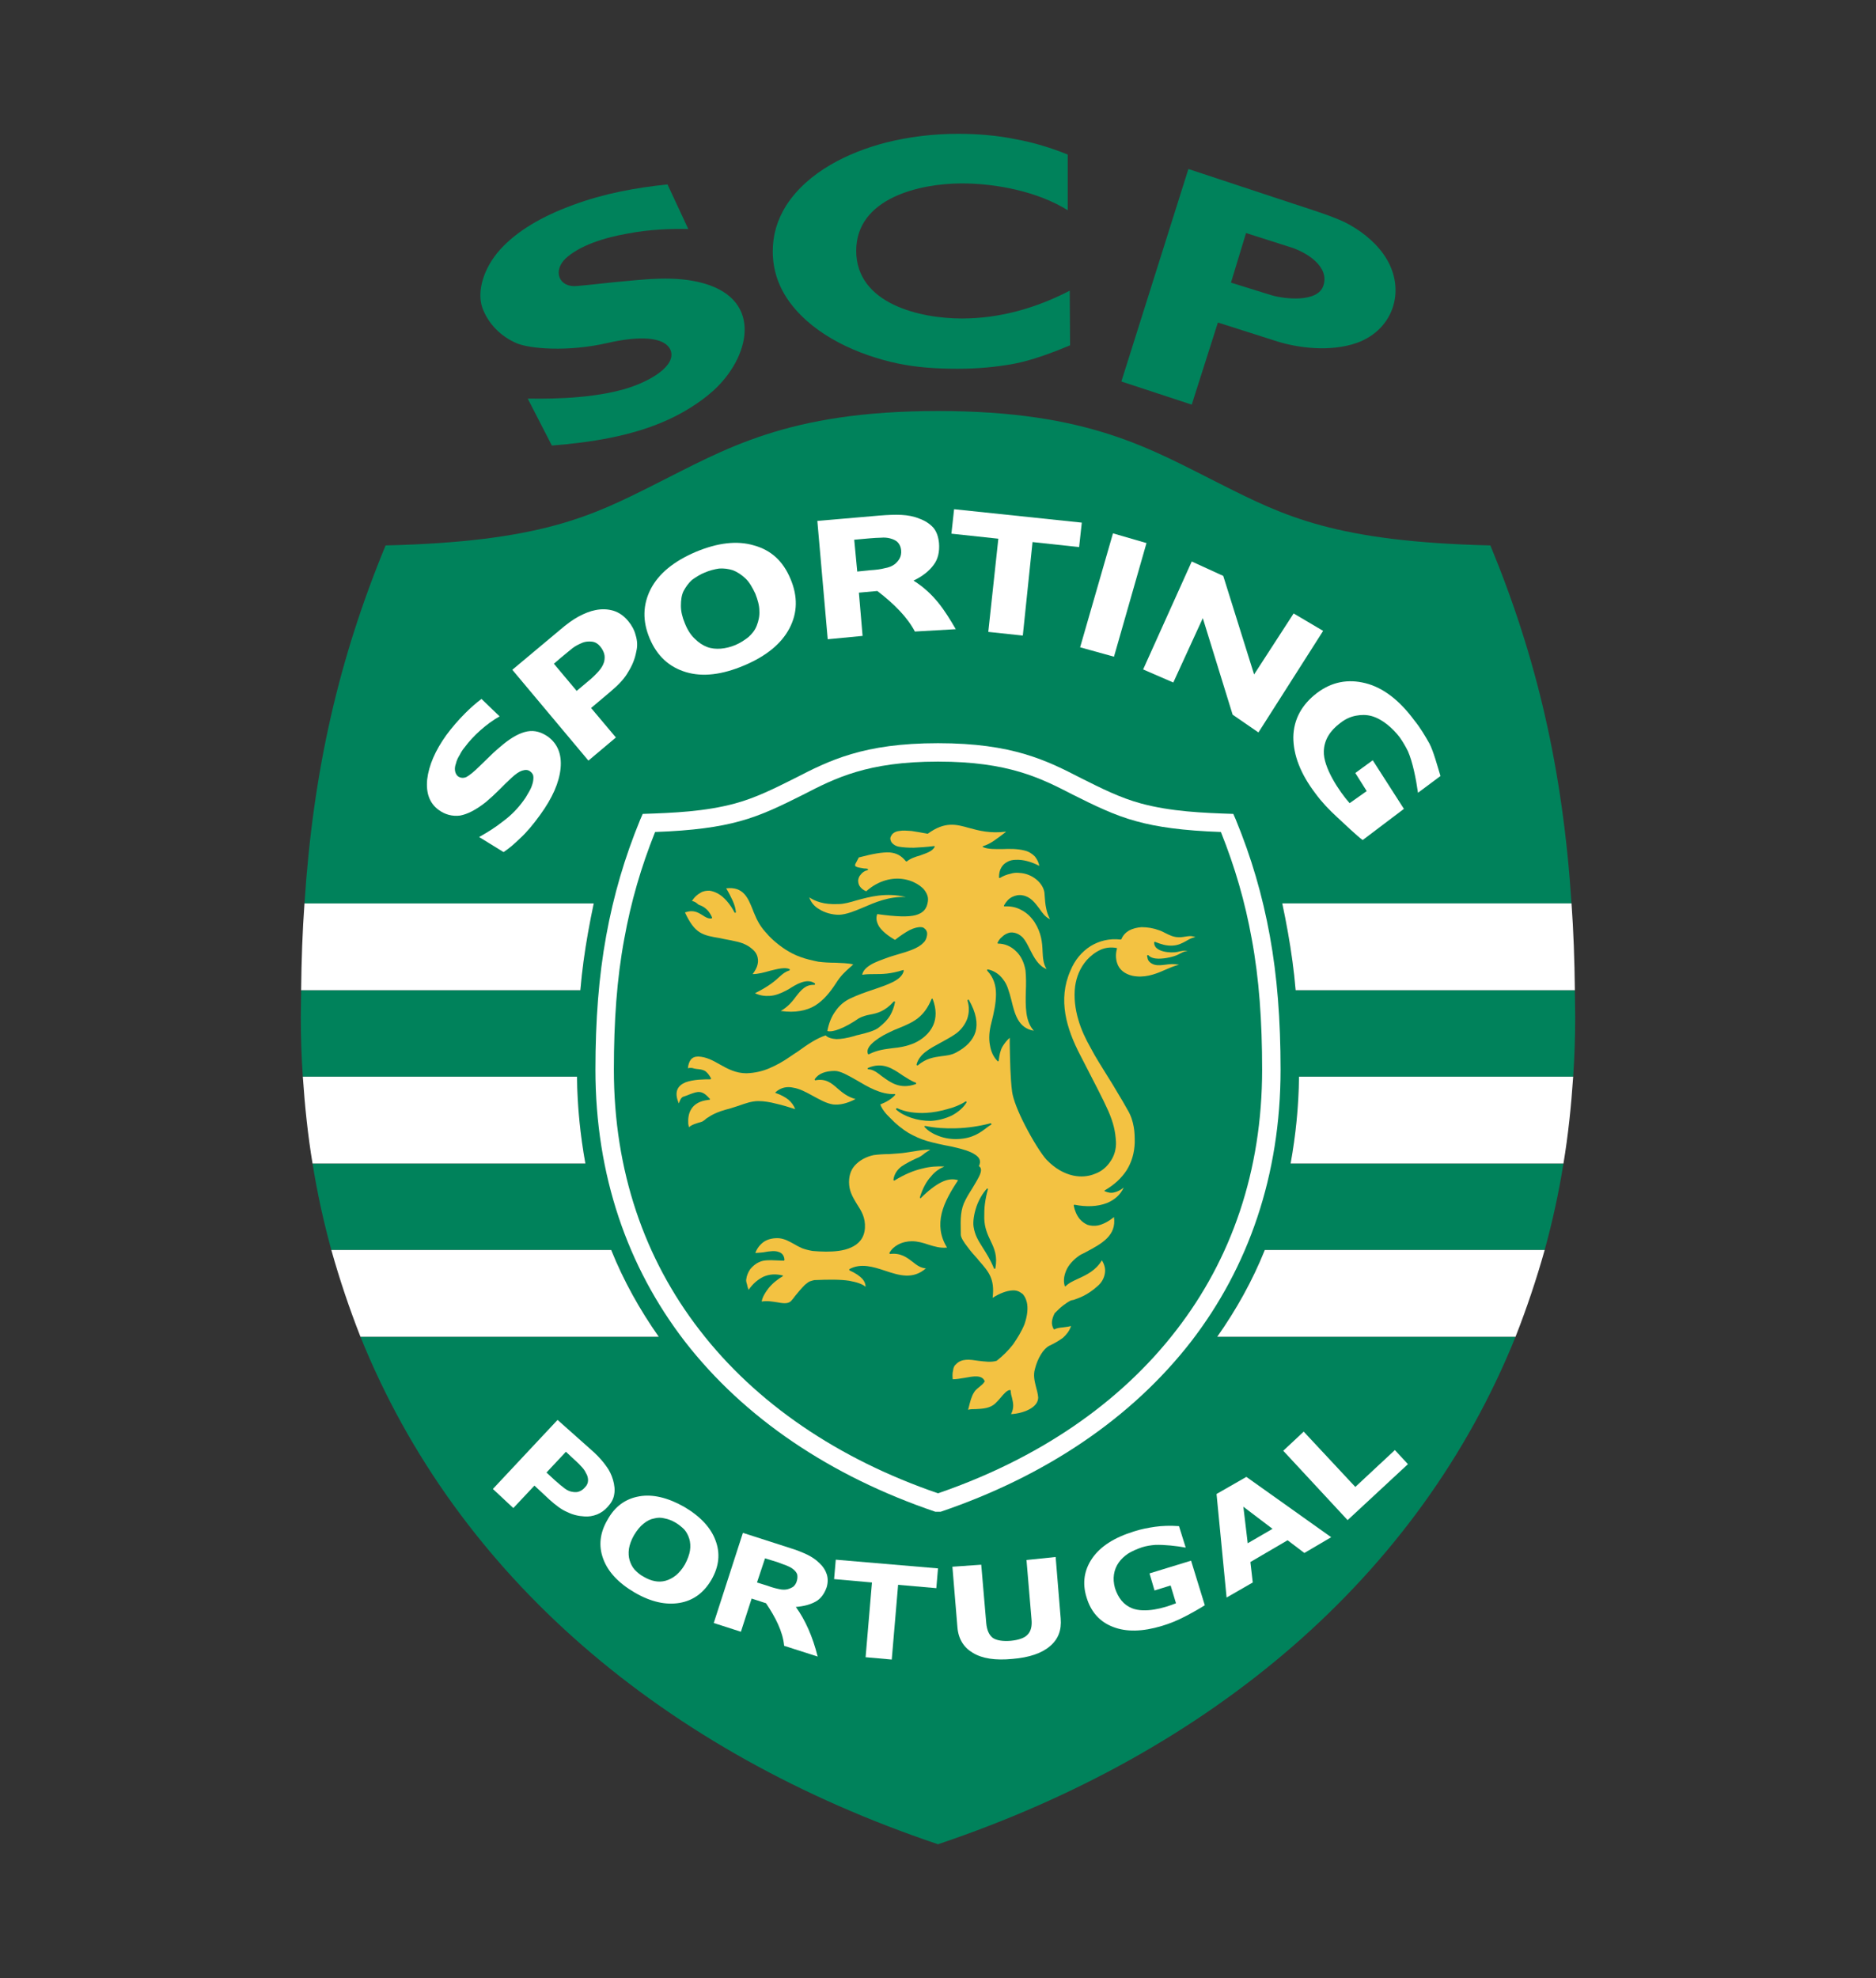
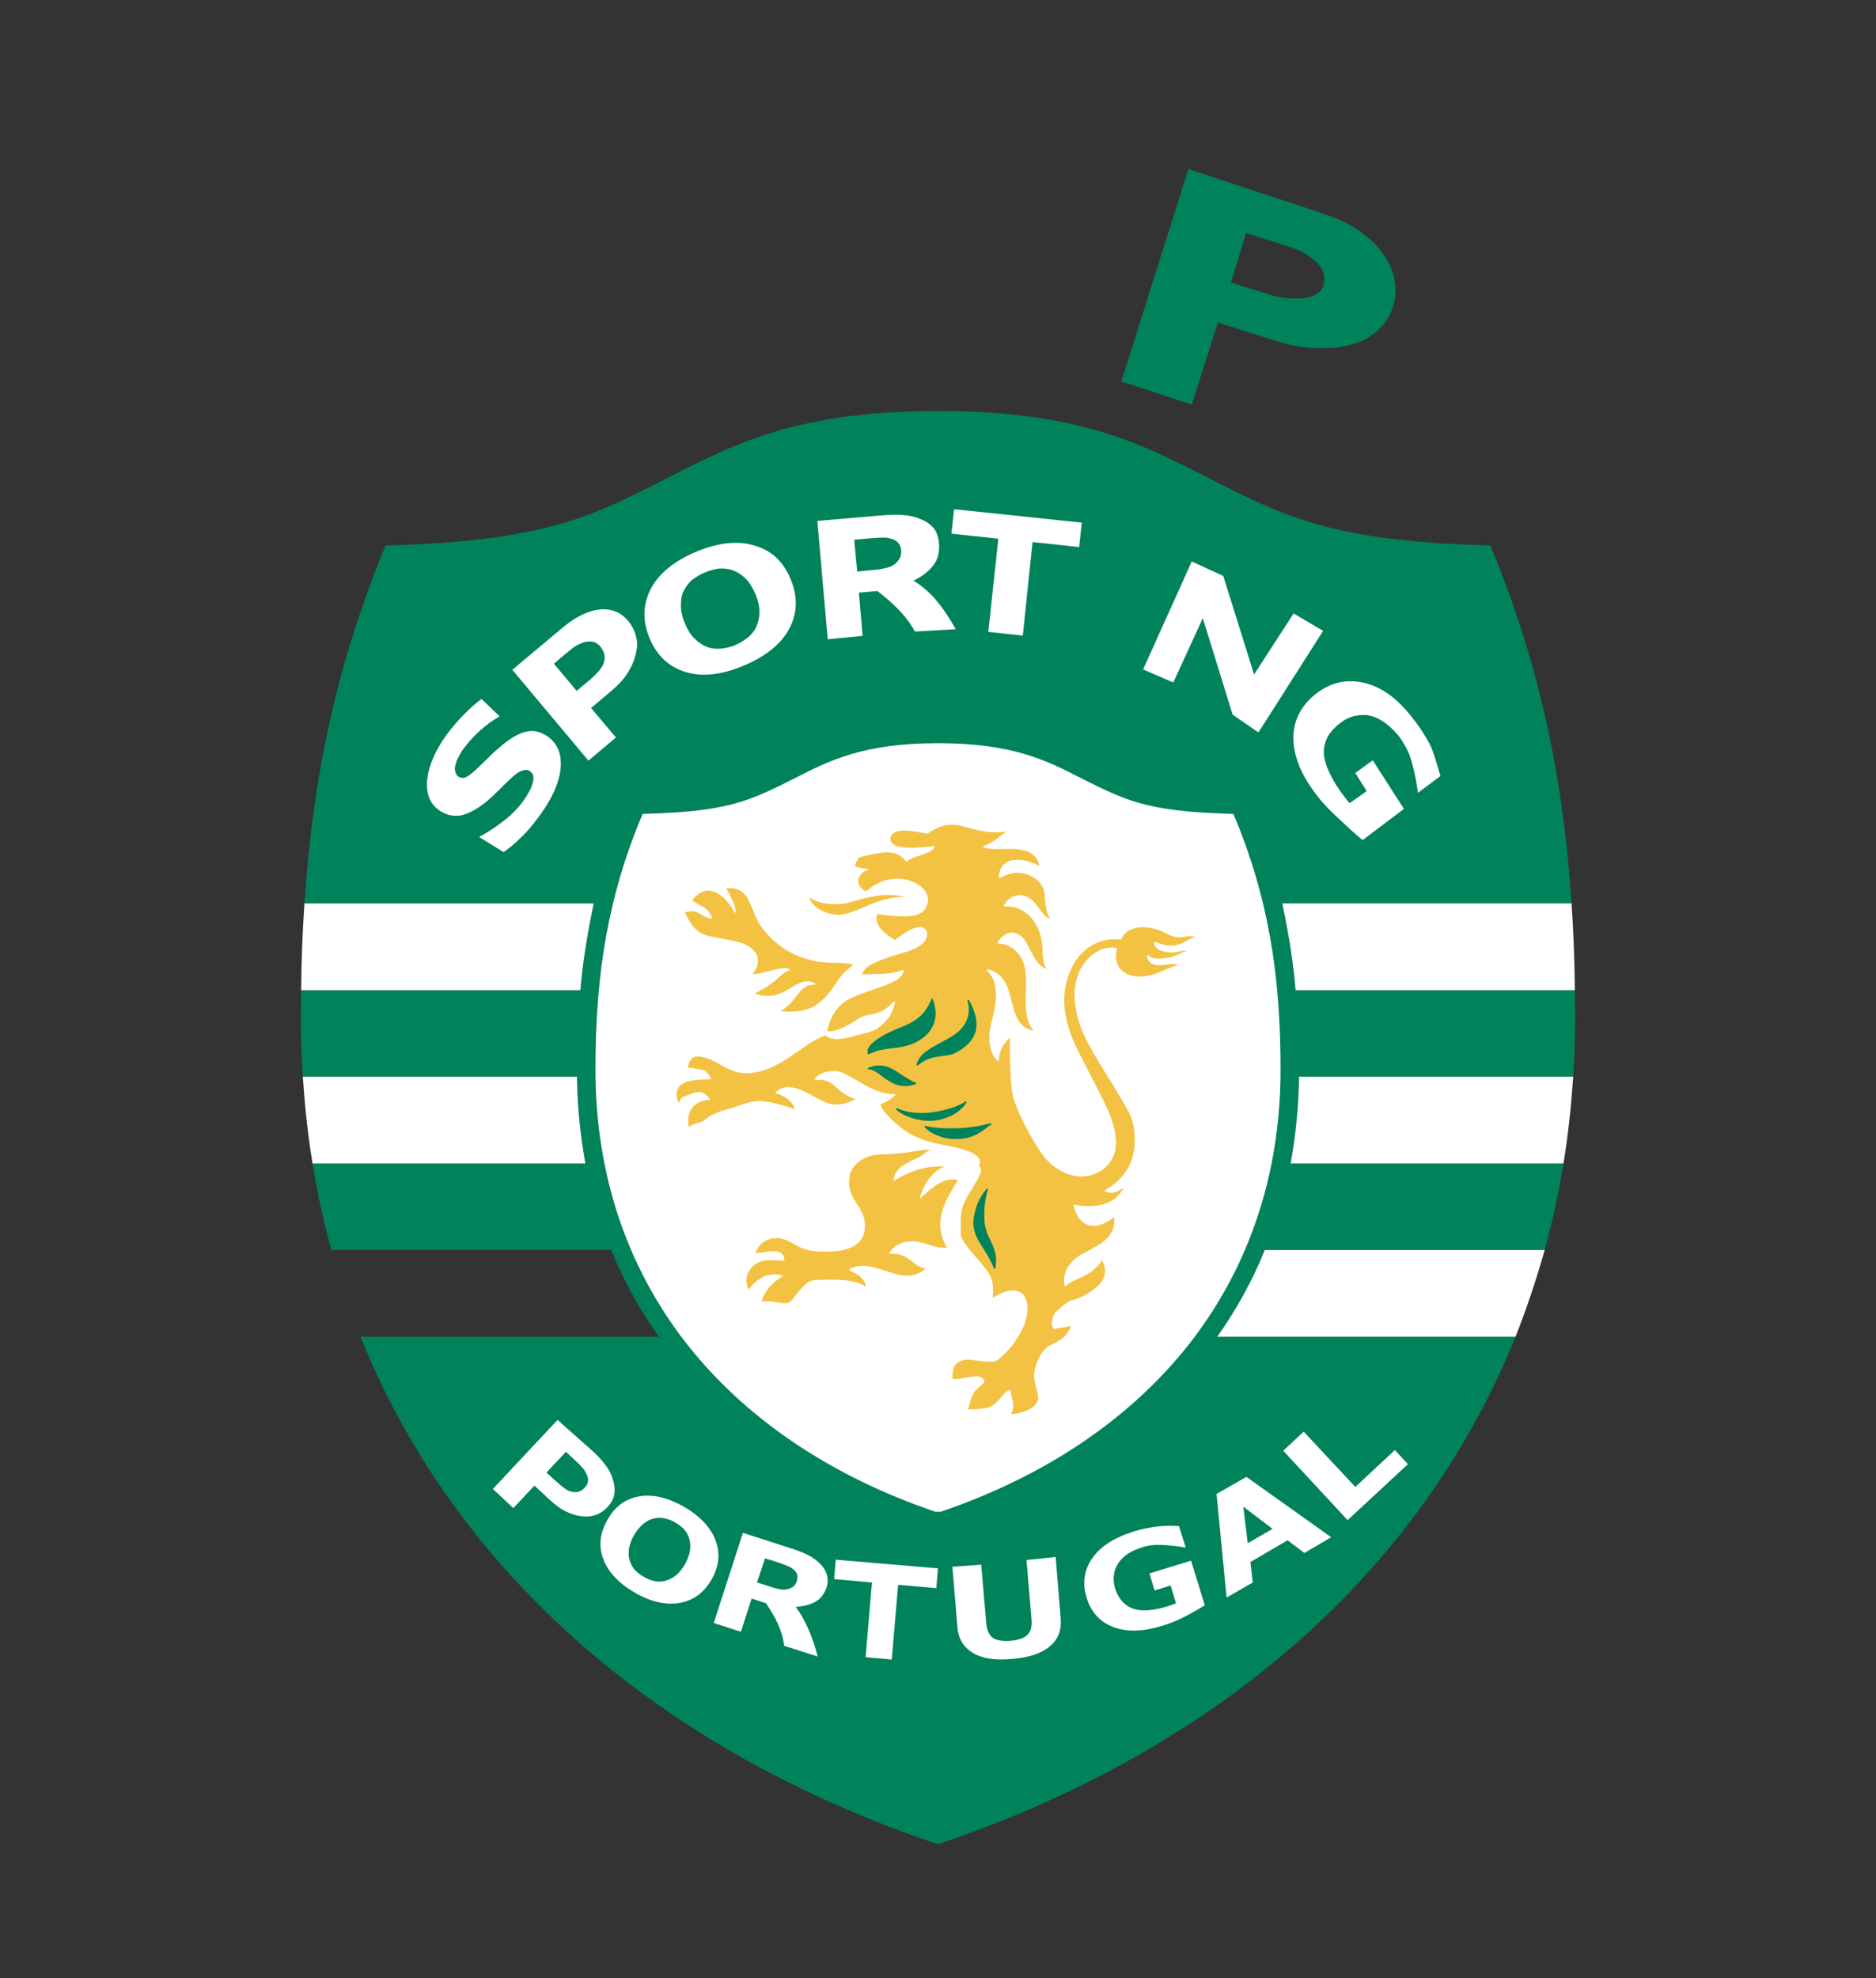
<svg xmlns="http://www.w3.org/2000/svg" version="1.1" id="Ebene_1" x="0px" y="0px" width="200px" height="210.887px" viewBox="605.985 294.557 200 210.887" enable-background="new 605.985 294.557 200 210.887" xml:space="preserve">
  <rect x="605.985" y="294.557" width="200" height="210.887" fill="#333333" stroke="none" />
  <g>
    <path fill-rule="evenodd" clip-rule="evenodd" fill="#00825B" d="M705.985,491.177c-29.195-9.827-51.279-28.552-61.571-54.103   h31.804c-2.037-2.894-3.751-5.968-5.074-9.255h-29.837c-0.822-3.002-1.502-6.073-2.002-9.219h29.088   c-0.536-2.967-0.857-6.039-0.893-9.255h-29.231c-0.144-2.073-0.215-4.218-0.215-6.361c0-0.965,0.036-1.932,0.036-2.859h29.767   c0.179-2.108,0.465-4.145,0.822-6.146c0.179-1.036,0.394-2.073,0.607-3.109h-30.839c0.929-14.257,3.681-26.122,8.647-38.163   c16.51-0.394,21.941-3.109,28.623-6.469c7.576-3.788,14.116-7.861,30.268-7.861c16.152,0,22.692,4.073,30.268,7.861   c6.682,3.359,12.114,6.075,28.622,6.469c4.968,12.041,7.72,23.906,8.648,38.163h-30.839c0.215,1.036,0.429,2.073,0.607,3.109   c0.357,2.002,0.643,4.038,0.821,6.146h29.768c0,0.928,0.036,1.895,0.036,2.859c0,2.144-0.072,4.288-0.215,6.361h-29.23   c-0.036,3.216-0.358,6.288-0.895,9.255h29.088c-0.5,3.146-1.178,6.217-2,9.219h-29.839c-1.321,3.287-3.037,6.361-5.074,9.255   h31.804C757.264,462.625,735.181,481.35,705.985,491.177L705.985,491.177z" />
    <path fill-rule="evenodd" clip-rule="evenodd" fill="#FFFFFF" d="M770.665,427.819c-0.895,3.18-1.931,6.254-3.109,9.255h-31.804   c2.037-2.894,3.753-5.968,5.074-9.255H770.665L770.665,427.819z" />
    <path fill-rule="evenodd" clip-rule="evenodd" fill="#FFFFFF" d="M744.472,409.346c-0.036,3.216-0.358,6.288-0.895,9.255h29.088   c0.501-3.004,0.823-6.112,1.037-9.255H744.472L744.472,409.346z" />
    <path fill-rule="evenodd" clip-rule="evenodd" fill="#FFFFFF" d="M742.685,390.869c0.215,1.036,0.429,2.073,0.607,3.109   c0.357,2.002,0.643,4.038,0.821,6.146h29.768c-0.036-3.217-0.144-6.289-0.357-9.256H742.685L742.685,390.869z" />
    <path fill-rule="evenodd" clip-rule="evenodd" fill="#FFFFFF" d="M667.856,400.125c0.179-2.108,0.465-4.145,0.822-6.146   c0.179-1.036,0.394-2.073,0.607-3.109h-30.839c-0.215,2.967-0.322,6.039-0.357,9.256H667.856L667.856,400.125z" />
    <path fill-rule="evenodd" clip-rule="evenodd" fill="#FFFFFF" d="M668.393,418.601c-0.536-2.967-0.857-6.039-0.893-9.255h-29.231   c0.214,3.143,0.535,6.251,1.036,9.255H668.393L668.393,418.601z" />
-     <path fill-rule="evenodd" clip-rule="evenodd" fill="#FFFFFF" d="M676.218,437.074c-2.037-2.894-3.751-5.968-5.074-9.255h-29.837   c0.892,3.18,1.93,6.254,3.107,9.255H676.218L676.218,437.074z" />
    <path fill-rule="evenodd" clip-rule="evenodd" fill="#FFFFFF" d="M706.271,455.729h-0.572c-11.149-3.788-20.368-9.971-26.729-18.19   c-6.074-7.896-9.506-17.688-9.506-28.942c0-5.289,0.358-9.937,1.145-14.259c0.786-4.324,1.966-8.362,3.645-12.437l0.25-0.571   c3.287-0.107,6.647-0.25,9.827-1.109c2.251-0.605,4.288-1.644,6.361-2.679c3.68-1.895,7.324-3.752,15.294-3.752   s11.614,1.857,15.294,3.752c2.072,1.035,4.109,2.073,6.361,2.679c3.181,0.859,6.539,1.002,9.826,1.109l0.25,0.571   c1.681,4.074,2.859,8.112,3.645,12.437c0.787,4.322,1.144,8.97,1.144,14.259c0,11.255-3.43,21.047-9.505,28.942   C726.641,445.758,717.42,451.94,706.271,455.729L706.271,455.729z" />
-     <path fill-rule="evenodd" clip-rule="evenodd" fill="#00825B" d="M705.985,453.763c10.613-3.644,19.403-9.577,25.442-17.438   c5.825-7.54,9.113-16.903,9.113-27.729c0-5.184-0.322-9.722-1.107-13.938c-0.715-3.967-1.787-7.647-3.288-11.4   c-4.038-0.142-6.826-0.536-9.005-1.143c-2.395-0.643-4.539-1.716-6.755-2.823c-3.465-1.787-6.896-3.538-14.4-3.538   s-10.936,1.751-14.4,3.538c-2.216,1.107-4.36,2.181-6.755,2.823c-2.181,0.606-4.967,1.001-9.005,1.143   c-1.5,3.753-2.572,7.434-3.288,11.4c-0.786,4.216-1.107,8.754-1.107,13.938c0,10.825,3.288,20.188,9.112,27.729   C686.581,444.186,695.372,450.119,705.985,453.763L705.985,453.763z" />
    <path fill-rule="evenodd" clip-rule="evenodd" fill="#FFFFFF" d="M664.426,373.11c1.001,0.75,1.465,1.857,1.323,3.358   c-0.145,1.501-0.857,3.146-2.181,4.967c-0.75,1.036-1.466,1.895-2.18,2.538c-0.715,0.679-1,0.929-1.716,1.429l-2.607-1.607   c1.001-0.572,1.643-0.965,2.607-1.717c0.857-0.643,1.536-1.357,2.108-2.144c0.144-0.179,0.321-0.464,0.5-0.785   c0.215-0.358,0.358-0.644,0.43-0.895c0.107-0.285,0.143-0.571,0.143-0.821s-0.107-0.464-0.357-0.644   c-0.249-0.178-0.5-0.178-0.857-0.07c-0.322,0.105-0.679,0.357-1.108,0.75c-0.428,0.394-0.893,0.857-1.356,1.321   c-0.466,0.466-0.895,0.857-1.359,1.252c-1.071,0.857-2,1.322-2.786,1.464c-0.823,0.107-1.609-0.107-2.288-0.606   c-0.965-0.715-1.357-1.787-1.215-3.252c0.18-1.502,0.858-3.074,2.038-4.718c0.606-0.82,1.285-1.607,2-2.322   c0.607-0.608,1.18-1.108,1.751-1.536l1.93,1.858c-1.393,0.786-2.822,2.072-3.716,3.287c-0.214,0.25-0.393,0.536-0.536,0.822   c-0.179,0.286-0.321,0.571-0.394,0.893c-0.107,0.286-0.143,0.536-0.107,0.787c0.036,0.25,0.144,0.464,0.322,0.606   c0.25,0.179,0.571,0.215,0.894,0.071c0.321-0.179,0.786-0.535,1.429-1.179c0.394-0.394,0.823-0.786,1.18-1.144   c0.393-0.394,0.821-0.75,1.287-1.144c0.964-0.786,1.821-1.25,2.607-1.395C662.997,372.396,663.712,372.609,664.426,373.11   L664.426,373.11z" />
    <path fill-rule="evenodd" clip-rule="evenodd" fill="#FFFFFF" d="M671.395,359.673c-0.608-0.178-1.216-0.214-1.931-0.07   c-0.571,0.107-1.178,0.356-1.786,0.679c-0.607,0.322-1.287,0.821-2.036,1.465l-5.039,4.218l8.112,9.683l2.93-2.466L669,370.037   l2.037-1.716c0.893-0.751,1.537-1.43,1.93-2.144c0.428-0.681,0.715-1.394,0.857-2.18c0.143-0.571,0.107-1.144-0.071-1.717   c-0.144-0.571-0.429-1.071-0.786-1.5C672.502,360.21,671.966,359.853,671.395,359.673L671.395,359.673L671.395,359.673z    M670.394,364.247c0.072,0.251,0.072,0.537,0,0.858c-0.107,0.357-0.286,0.68-0.608,1.036c-0.285,0.321-0.679,0.716-1.214,1.144   l-1.108,0.93l-2.43-2.896l0.751-0.643c0.499-0.43,0.929-0.751,1.215-1.001c0.322-0.249,0.679-0.428,1.107-0.607   c0.286-0.106,0.608-0.143,0.966-0.106c0.356,0.035,0.643,0.214,0.857,0.465C670.179,363.712,670.322,363.998,670.394,364.247   L670.394,364.247z" />
    <path fill-rule="evenodd" clip-rule="evenodd" fill="#FFFFFF" d="M686.366,352.706c-1.786-0.537-3.858-0.287-6.182,0.679   c-2.357,1-3.967,2.322-4.824,3.966c-0.857,1.68-0.893,3.431-0.107,5.289c0.786,1.858,2.073,3.038,3.86,3.573   c1.787,0.537,3.858,0.285,6.218-0.716c2.358-0.999,3.966-2.321,4.824-3.966c0.857-1.644,0.893-3.395,0.106-5.253   C689.476,354.385,688.189,353.205,686.366,352.706L686.366,352.706L686.366,352.706z M685.795,362.462   c-0.393,0.32-0.894,0.643-1.394,0.857c-0.5,0.213-1.071,0.356-1.572,0.393c-0.5,0.035-1,0-1.465-0.18   c-0.464-0.178-0.893-0.464-1.287-0.856c-0.429-0.395-0.785-0.93-1.071-1.645c-0.285-0.68-0.43-1.286-0.43-1.894   s0.072-1.144,0.286-1.572c0.251-0.464,0.537-0.857,0.894-1.18c0.394-0.285,0.894-0.607,1.358-0.786   c0.5-0.215,1.036-0.356,1.535-0.429c0.501-0.035,1.002,0.036,1.466,0.18c0.465,0.179,0.894,0.464,1.323,0.857   c0.428,0.393,0.75,0.965,1.072,1.644c0.249,0.643,0.429,1.25,0.429,1.821c0.035,0.537-0.072,1.072-0.287,1.609   C686.474,361.746,686.152,362.14,685.795,362.462L685.795,362.462z" />
    <path fill-rule="evenodd" clip-rule="evenodd" fill="#FFFFFF" d="M703.377,356.457c0.965-0.464,1.68-1.035,2.145-1.679   c0.464-0.607,0.643-1.394,0.571-2.323c-0.072-0.68-0.25-1.214-0.608-1.644c-0.393-0.429-0.894-0.75-1.5-0.965   c-0.607-0.25-1.215-0.356-1.894-0.394c-0.68-0.035-1.466,0-2.359,0.071l-6.61,0.572l1.107,12.614l3.717-0.356l-0.394-4.61   l1.965-0.179c1.823,1.395,3.217,2.823,4.004,4.323l4.358-0.25C706.735,359.673,705.592,357.852,703.377,356.457L703.377,356.457   L703.377,356.457z M701.912,354.063c-0.107,0.214-0.286,0.429-0.537,0.643c-0.286,0.215-0.643,0.357-1.072,0.43   c-0.393,0.107-0.928,0.179-1.572,0.215l-1.356,0.142l-0.322-3.395l1.607-0.143c0.466-0.035,0.894-0.072,1.251-0.072   c0.357-0.035,0.679,0,0.964,0.072c0.395,0.106,0.68,0.25,0.859,0.464c0.179,0.214,0.285,0.465,0.32,0.786   C702.091,353.563,702.019,353.849,701.912,354.063L701.912,354.063z" />
    <polygon fill-rule="evenodd" clip-rule="evenodd" fill="#FFFFFF" points="721.315,350.276 707.701,348.846 707.415,351.454    712.418,351.99 711.346,361.925 715.026,362.317 716.063,352.348 721.029,352.884 721.315,350.276  " />
-     <polygon fill-rule="evenodd" clip-rule="evenodd" fill="#FFFFFF" points="728.212,352.455 724.639,351.419 721.136,363.568    724.746,364.569 728.212,352.455  " />
    <polygon fill-rule="evenodd" clip-rule="evenodd" fill="#FFFFFF" points="747.044,361.817 743.899,359.959 739.684,366.463    736.395,355.956 733.036,354.42 727.854,365.927 731.07,367.321 734.216,360.459 737.396,370.751 740.147,372.645 747.044,361.817     " />
    <path fill-rule="evenodd" clip-rule="evenodd" fill="#FFFFFF" d="M755.656,380.793l-3.323-5.182l-1.858,1.358l1.215,1.929   l-1.823,1.287c-1.107-1.25-2.822-3.824-2.75-5.538c0.035-1.18,0.643-2.181,1.75-3.004c0.536-0.428,1.107-0.678,1.681-0.785   c0.57-0.107,1.106-0.107,1.643,0.035c1.181,0.322,2.288,1.322,3.002,2.252c0.357,0.501,0.643,1.001,0.893,1.502   c0.502,1.143,0.858,2.929,1.072,4.43l2.396-1.786c-0.357-1.179-0.751-2.644-1.18-3.467c-0.464-0.821-0.966-1.68-1.608-2.466   c-1.607-2.179-3.358-3.502-5.217-3.966c-1.858-0.465-3.574-0.144-5.146,1.035c-1.643,1.252-2.501,2.824-2.536,4.718   c0,1.895,0.75,3.895,2.357,6.004c0.68,0.929,1.466,1.751,2.322,2.537c0.858,0.785,2.109,2.001,2.717,2.43L755.656,380.793   L755.656,380.793z" />
    <path fill-rule="evenodd" clip-rule="evenodd" fill="#FFFFFF" d="M670.751,455.228c-0.321,0.357-0.679,0.608-1.107,0.787   c-0.465,0.178-0.894,0.249-1.357,0.213c-0.644-0.035-1.252-0.179-1.823-0.465c-0.606-0.249-1.215-0.713-1.894-1.321l-1.608-1.501   l-2.251,2.395l-2.18-2.036l6.896-7.362l3.895,3.465c0.571,0.537,1.001,1.038,1.322,1.504c0.571,0.75,1.001,2.035,0.822,2.965   C671.395,454.371,671.144,454.801,670.751,455.228L670.751,455.228L670.751,455.228z M668.356,453.118   c0.215-0.213,0.322-0.464,0.322-0.75c0-0.249-0.071-0.535-0.215-0.749c-0.143-0.322-0.357-0.572-0.571-0.787   c-0.215-0.249-0.537-0.534-0.93-0.894l-0.643-0.605l-2.073,2.215l0.929,0.857c0.394,0.356,0.751,0.643,1.037,0.857   c0.285,0.215,0.571,0.321,0.857,0.356c0.251,0.036,0.5,0.036,0.715-0.071C667.964,453.478,668.179,453.333,668.356,453.118   L668.356,453.118z" />
    <path fill-rule="evenodd" clip-rule="evenodd" fill="#FFFFFF" d="M681.829,462.983c-0.822,1.393-1.931,2.215-3.396,2.464   c-1.464,0.25-3.073-0.106-4.787-1.106c-1.717-1.001-2.86-2.217-3.36-3.611c-0.501-1.357-0.356-2.75,0.465-4.144   c0.786-1.431,1.931-2.252,3.395-2.501c1.43-0.251,3.038,0.142,4.753,1.106c1.715,1.001,2.858,2.217,3.359,3.575   C682.794,460.158,682.649,461.553,681.829,462.983L681.829,462.983L681.829,462.983z M676.933,463.089   c0.394-0.105,0.787-0.322,1.144-0.605c0.322-0.286,0.645-0.645,0.93-1.146c0.286-0.535,0.465-1.035,0.536-1.465   c0.071-0.464,0.036-0.894-0.071-1.251c-0.107-0.356-0.286-0.715-0.536-1.001c-0.286-0.285-0.644-0.571-0.966-0.75   c-0.356-0.215-0.75-0.358-1.106-0.427c-0.394-0.107-0.751-0.107-1.145,0c-0.393,0.068-0.75,0.249-1.144,0.571   c-0.356,0.285-0.679,0.679-1,1.214c-0.286,0.5-0.465,1.001-0.536,1.429c-0.071,0.466-0.036,0.894,0.071,1.252   c0.107,0.356,0.285,0.714,0.537,0.999c0.285,0.288,0.606,0.574,0.964,0.752c0.357,0.213,0.786,0.394,1.18,0.464   C676.146,463.196,676.54,463.196,676.933,463.089L676.933,463.089z" />
    <path fill-rule="evenodd" clip-rule="evenodd" fill="#FFFFFF" d="M693.156,471.167l-3.573-1.146   c-0.143-1.536-0.929-3.038-1.93-4.537l-1.536-0.501l-1.144,3.539l-2.896-0.931l3.109-9.612l5.11,1.644   c0.715,0.215,1.287,0.465,1.751,0.68c0.501,0.249,0.93,0.537,1.287,0.892c0.393,0.358,0.643,0.752,0.786,1.182   c0.142,0.427,0.142,0.894,0,1.392c-0.251,0.716-0.645,1.251-1.18,1.538c-0.571,0.32-1.25,0.499-2.108,0.571   C691.834,467.27,692.62,469.022,693.156,471.167L693.156,471.167L693.156,471.167z M690.94,463.089   c0.072-0.249,0.072-0.464,0.036-0.679c-0.07-0.213-0.25-0.43-0.5-0.608c-0.179-0.142-0.429-0.249-0.679-0.356   c-0.286-0.107-0.608-0.215-0.965-0.356l-1.287-0.394l-0.857,2.574l1.144,0.356c0.465,0.178,0.894,0.285,1.251,0.356   c0.321,0.073,0.644,0.073,0.893,0c0.25-0.071,0.465-0.179,0.608-0.286C690.727,463.553,690.869,463.375,690.94,463.089   L690.94,463.089z" />
    <polygon fill-rule="evenodd" clip-rule="evenodd" fill="#FFFFFF" points="705.985,461.768 695.087,460.84 694.908,462.91    698.945,463.27 698.267,471.237 701.054,471.486 701.733,463.519 705.807,463.875 705.985,461.768  " />
    <path fill-rule="evenodd" clip-rule="evenodd" fill="#FFFFFF" d="M718.527,460.552l-3.108,0.322l0.536,6.324   c0.071,0.75-0.071,1.287-0.429,1.644c-0.321,0.359-1,0.572-1.786,0.645c-0.822,0.071-1.537-0.036-1.931-0.322   c-0.394-0.322-0.606-0.822-0.678-1.536l-0.536-6.254l-3.074,0.215l0.536,6.467c0.107,1.253,0.68,2.145,1.645,2.716   c1,0.608,2.395,0.822,4.216,0.645c1.786-0.144,3.146-0.608,4.003-1.358c0.893-0.749,1.25-1.716,1.143-2.967L718.527,460.552   L718.527,460.552z" />
    <path fill-rule="evenodd" clip-rule="evenodd" fill="#FFFFFF" d="M732.965,460.944l-4.432,1.358l0.536,1.821l1.716-0.534   l0.572,1.895c-1.322,0.535-3.324,1.072-4.683,0.535c-0.893-0.357-1.465-1.072-1.821-2.145c-0.143-0.535-0.18-1.001-0.107-1.465   c0.143-0.965,0.714-1.681,1.5-2.215c0.395-0.252,0.965-0.501,1.501-0.68c0.465-0.144,0.931-0.214,1.395-0.251   c0.965-0.034,2.25,0.107,3.252,0.288l-0.716-2.288c-0.965-0.071-1.822-0.034-2.573,0.071c-0.714,0.107-1.499,0.251-2.25,0.5   c-2.072,0.645-3.538,1.573-4.431,2.859c-0.858,1.251-1.072,2.645-0.608,4.145c0.464,1.572,1.429,2.645,2.858,3.18   c1.395,0.537,3.108,0.503,5.146-0.105c0.857-0.251,1.716-0.608,2.537-1.036c0.822-0.429,1.573-0.858,2.072-1.181L732.965,460.944   L732.965,460.944z" />
    <path fill-rule="evenodd" clip-rule="evenodd" fill="#FFFFFF" d="M747.902,458.444l-2.859,1.68l-1.787-1.357l-3.967,2.322   l0.251,2.181l-2.788,1.606l-1.072-11.042l3.181-1.822L747.902,458.444L747.902,458.444L747.902,458.444z M741.648,457.551   l-3.109-2.359l0.465,3.896L741.648,457.551L741.648,457.551z" />
    <polygon fill-rule="evenodd" clip-rule="evenodd" fill="#FFFFFF" points="754.692,449.152 750.475,453.084 744.972,447.187    742.792,449.226 749.653,456.622 756.084,450.654 754.692,449.152  " />
-     <path fill-rule="evenodd" clip-rule="evenodd" fill="#00825B" d="M662.247,337.053c1.214,0,6.109,0.145,10.147-0.964   c2.931-0.821,5.753-2.572,5.074-4.217c-0.644-1.464-3.431-1.5-6.718-0.751c-4.146,0.965-8.326,0.644-9.756,0   c-1.607-0.713-2.929-2-3.573-3.717c-0.643-1.786,0.144-4.323,1.895-6.252c1.751-1.931,4.359-3.502,7.79-4.754   c3.287-1.214,6.61-1.821,10.041-2.18l2.216,4.754c-1.895-0.037-4.146,0.035-6.54,0.5c-2.43,0.428-5.038,1.251-6.54,2.644   c-1.392,1.322-0.714,3.145,1.252,2.931c1.107-0.106,2.537-0.25,3.823-0.394c3.216-0.285,6.61-0.786,9.756,0.144   c6.289,1.858,4.752,7.934,0.929,11.399c-1.465,1.322-3.216,2.358-4.753,3.072c-3.858,1.787-8.361,2.466-12.471,2.788   L662.247,337.053L662.247,337.053z" />
-     <path fill-rule="evenodd" clip-rule="evenodd" fill="#00825B" d="M719.815,311.038c-1.752-0.714-3.61-1.285-5.575-1.644   c-1.93-0.393-4.002-0.571-6.11-0.571c-2.681,0-5.253,0.322-7.683,0.93c-4.003,1.036-8.327,3.108-10.649,6.718   c-0.965,1.537-1.429,3.145-1.429,4.895c0,2.003,0.642,3.896,1.929,5.575c2.645,3.468,7.219,5.468,11.363,6.361   c2.037,0.428,4.182,0.571,6.396,0.571c2.108,0,4.109-0.178,6.039-0.536c1.93-0.357,4.36-1.285,5.968-1.964l-0.035-5.826   c-3.574,1.857-7.469,2.967-11.508,2.967c-4.395,0-11.255-1.536-11.255-7.219c0-5.646,6.825-7.183,11.255-7.183   c3.753,0,8.147,0.894,11.294,2.858V311.038L719.815,311.038z" />
    <path fill-rule="evenodd" clip-rule="evenodd" fill="#00825B" d="M733.036,337.697l2.788-8.756l6.396,2.038   c2.108,0.643,5.503,1.143,8.397,0.142c4.11-1.465,5.36-5.968,2.858-9.47c-1.036-1.465-2.607-2.644-4.108-3.395   c-1.608-0.786-4.753-1.714-7.611-2.679l-9.076-3.003l-7.147,22.656L733.036,337.697L733.036,337.697L733.036,337.697z    M747.08,324.975c-0.571,1.896-4.217,1.466-5.61,1.037l-4.253-1.322l1.608-5.288l4.824,1.537   C745.294,321.473,747.723,322.975,747.08,324.975L747.08,324.975z" />
    <path fill-rule="evenodd" clip-rule="evenodd" fill="#F3C242" d="M713.167,383.294c-0.893,0.68-1.606,1.251-2.357,1.466   c-0.072,0-0.072,0.107-0.035,0.107c0.571,0.249,1.322,0.213,2.107,0.213c0.751-0.035,1.572-0.035,2.287,0.144   c0.5,0.107,0.857,0.357,1.144,0.643c0.25,0.322,0.429,0.681,0.465,1.001c-0.894-0.464-1.751-0.679-2.502-0.643   c-0.32,0-0.643,0.071-0.894,0.215c-0.285,0.142-0.5,0.356-0.644,0.607l0,0c-0.178,0.286-0.25,0.643-0.25,1.072   c0.037,0.035,0.072,0.071,0.107,0.035c0.357-0.215,0.715-0.357,1.072-0.43c0.322-0.106,0.643-0.143,0.965-0.106   c0.75,0.035,1.394,0.321,1.894,0.751l0,0c0.501,0.429,0.822,1.001,0.822,1.572c0.036,0.501,0.071,1.035,0.179,1.5   c0.072,0.393,0.214,0.75,0.394,1.108c-0.501-0.215-0.822-0.68-1.144-1.144c-0.465-0.607-0.929-1.251-1.787-1.394   c-0.357-0.071-0.75,0-1.108,0.178c-0.356,0.179-0.643,0.501-0.857,0.894c-0.035,0.071,0,0.107,0.072,0.107   c0.678-0.036,1.285,0.107,1.786,0.394c0.572,0.285,1.036,0.75,1.395,1.286c0.75,1.179,0.821,2.216,0.857,3.109   c0.036,0.714,0.07,1.321,0.428,1.893c-0.857-0.32-1.357-1.25-1.786-2.107c-0.25-0.501-0.464-0.929-0.75-1.25   c-0.144-0.145-0.286-0.252-0.466-0.357c-0.285-0.144-0.57-0.215-0.893-0.18l0,0c-0.321,0.071-0.607,0.215-0.857,0.466   c-0.18,0.142-0.356,0.356-0.465,0.605c-0.035,0.037,0,0.107,0.036,0.107c0.715,0,1.393,0.286,1.929,0.823l0,0   c0.501,0.464,0.858,1.18,1.002,2.036c0.07,0.68,0.07,1.466,0.035,2.252c-0.035,1.572-0.071,3.18,0.857,4.181   c-1.679-0.286-2.036-1.787-2.395-3.253c-0.106-0.43-0.215-0.822-0.356-1.214c-0.18-0.571-0.501-1.037-0.858-1.394   c-0.429-0.394-0.894-0.608-1.322-0.68c-0.035,0-0.07,0.071-0.035,0.144c0.68,0.714,0.929,1.572,0.929,2.502   c0,0.928-0.215,1.965-0.499,3.074l0,0c-0.216,0.82-0.287,1.641-0.145,2.356c0.107,0.679,0.358,1.25,0.822,1.715   c0.036,0.036,0.108,0,0.108-0.035c0.071-0.607,0.177-1.108,0.392-1.501c0.215-0.357,0.465-0.68,0.787-0.965c0,0.215,0,0.43,0,0.679   c0.035,1.787,0.071,3.681,0.249,5.04c0.108,0.857,0.679,2.249,1.358,3.572c0.822,1.607,1.787,3.144,2.322,3.717   c0.895,0.929,1.858,1.466,2.823,1.681c0.822,0.178,1.645,0.105,2.322-0.181c0.716-0.249,1.288-0.75,1.681-1.357   c0.394-0.572,0.607-1.287,0.571-2.073c-0.071-1.106-0.249-1.964-0.822-3.287c-0.571-1.285-1.499-3.038-2.966-5.897   c-0.75-1.427-1.356-2.929-1.607-4.43c-0.251-1.536-0.144-3.072,0.536-4.609c0.465-1.145,1.215-2.037,2.179-2.644   c0.894-0.537,1.967-0.823,3.181-0.68c0,0,0.037-0.036,0.072-0.036c0.179-0.43,0.464-0.715,0.821-0.93   c0.394-0.213,0.857-0.32,1.323-0.357c0.642,0,1.286,0.107,1.857,0.322c0.251,0.071,0.501,0.215,0.715,0.321   c0.429,0.214,0.858,0.429,1.394,0.429c0.607,0.037,1.215-0.285,1.787,0c-0.394,0.037-0.716,0.251-1.036,0.43   c-0.394,0.214-0.786,0.428-1.394,0.464c-0.679,0.037-1.215-0.142-1.858-0.393c-0.037-0.035-0.072,0-0.108,0.035   c0,0.035,0,0.072,0,0.072c0,0.965,1.752,1.107,2.466,0.965c0.395-0.107,0.858-0.179,1.108-0.107c-0.357,0-0.68,0.215-1.036,0.393   c-0.43,0.215-1.322,0.43-2.072,0.43c-0.43,0-0.858-0.107-1.072-0.358c-0.036-0.034-0.144-0.034-0.144,0.036   c0,0.071,0,0.143,0.035,0.215c0.037,0.394,0.395,0.643,0.751,0.75c0.394,0.107,0.822,0.036,1.145,0   c0.499-0.071,0.894-0.107,1.464,0c-0.57,0.144-1.036,0.357-1.536,0.571c-1.108,0.501-2.215,0.858-3.431,0.608   c-0.785-0.179-1.429-0.644-1.643-1.395c-0.145-0.464-0.145-1,0-1.5c0-0.036,0-0.071-0.072-0.071   c-0.571-0.107-1.144-0.037-1.645,0.178c-0.571,0.251-1.072,0.644-1.5,1.107c-0.716,0.823-1.108,1.788-1.25,2.823   c-0.144,1.146,0,2.396,0.355,3.575c0.287,0.999,0.751,2,1.322,3.001c0.537,1.035,1.18,2,1.788,3.001   c0.393,0.608,0.749,1.214,1.107,1.822c0.357,0.573,0.68,1.145,1,1.714c0.394,0.645,0.572,1.253,0.68,1.86   c0.106,0.572,0.106,1.144,0.106,1.679c-0.035,1.074-0.32,2.073-0.857,2.93c-0.536,0.823-1.287,1.538-2.322,2.145   c-0.071,0.036-0.071,0.107,0,0.107c0.321,0.144,0.679,0.215,1.035,0.107c0.322-0.071,0.644-0.249,0.966-0.501   c-0.357,0.786-1,1.323-1.786,1.646c-1.002,0.392-2.216,0.428-3.468,0.179c-0.035,0-0.07,0.034-0.07,0.105   c0.107,0.537,0.321,1.037,0.644,1.431c0.214,0.249,0.5,0.464,0.821,0.607c0.321,0.105,0.716,0.143,1.107,0.071   c0.5-0.107,1.107-0.394,1.716-0.894c0.285,1.966-1.287,2.823-2.966,3.717c-0.215,0.107-0.394,0.215-0.572,0.285   c-0.572,0.357-1.144,0.895-1.465,1.502c-0.286,0.571-0.43,1.214-0.25,1.822c0,0.07,0.071,0.07,0.106,0.036   c0.357-0.358,0.858-0.573,1.395-0.823c0.857-0.393,1.822-0.856,2.465-1.929c0.287,0.464,0.394,0.928,0.322,1.357   c-0.071,0.535-0.357,1.036-0.787,1.395c-1.143,1.035-2.072,1.285-2.536,1.463c-0.144,0.037-0.251,0.037-0.322,0.073   c-0.286,0.142-0.536,0.32-0.822,0.535c-0.321,0.251-0.606,0.537-0.856,0.786l-0.036,0.036c-0.144,0.286-0.25,0.572-0.285,0.857   c-0.037,0.286,0.035,0.571,0.178,0.823c0.036,0.034,0.071,0.034,0.107,0.034c0.214-0.142,0.571-0.179,0.929-0.215   c0.285-0.034,0.572-0.071,0.822-0.142c-0.178,0.537-0.5,0.928-0.858,1.25c-0.429,0.322-0.929,0.608-1.465,0.857l0,0   c-0.286,0.144-0.644,0.5-0.894,0.93l0,0c-0.286,0.465-0.5,0.999-0.643,1.573l0,0c-0.179,0.643-0.035,1.25,0.106,1.821   c0.107,0.394,0.216,0.786,0.25,1.18c0,0.501-0.32,0.892-0.785,1.18c-0.571,0.356-1.395,0.571-2.109,0.605   c0.358-0.713,0.216-1.214,0.107-1.714c-0.071-0.252-0.142-0.501-0.142-0.787c0-0.034-0.036-0.07-0.072-0.07   c-0.321,0-0.679,0.428-1.037,0.857c-0.177,0.215-0.356,0.393-0.534,0.571c-0.573,0.537-1.359,0.571-2.073,0.607   c-0.286,0-0.571,0-0.822,0.071c0-0.034,0-0.071,0.036-0.142c0.178-0.752,0.322-1.287,0.572-1.681   c0.106-0.215,0.321-0.393,0.536-0.571c0.214-0.178,0.464-0.358,0.606-0.607c0.036,0,0.036-0.037,0-0.071   c-0.286-0.679-1.215-0.5-2.18-0.322c-0.43,0.071-0.856,0.144-1.216,0.144c-0.035-0.358-0.035-0.679,0.037-0.93   c0.035-0.32,0.142-0.535,0.285-0.643l0,0c0.608-0.679,1.501-0.537,2.431-0.396c0.643,0.073,1.321,0.181,1.929,0l0,0   c0.68-0.534,1.251-1.106,1.752-1.748c0.464-0.68,0.893-1.358,1.215-2.146l0,0c0.321-0.928,0.394-1.749,0.25-2.356   c-0.107-0.43-0.286-0.75-0.537-0.965v0.036c-0.285-0.251-0.643-0.358-1.036-0.322c-0.571,0.035-1.286,0.286-2.072,0.786   c0.25-2.036-0.429-2.788-1.43-3.931c-0.034-0.037-0.106-0.107-0.142-0.179c-0.287-0.322-0.751-0.823-1.108-1.323   c-0.393-0.499-0.715-0.999-0.715-1.321c0-0.071,0-0.179,0-0.249c-0.035-1.468-0.035-2.43,0.501-3.432   c0.214-0.43,0.464-0.822,0.714-1.216c0.25-0.428,0.501-0.82,0.68-1.179c0.286-0.535,0.393-1,0.036-1.217   c0.25-0.498,0.106-0.892-0.395-1.214c-0.499-0.356-1.357-0.607-2.465-0.856c-1.144-0.215-1.931-0.394-2.681-0.608   c-0.714-0.213-1.322-0.498-1.966-0.857c-0.642-0.393-1.357-0.964-1.929-1.572c-0.536-0.501-0.93-1.035-1.072-1.465   c0.644-0.25,1.18-0.572,1.572-1.002c0.036-0.034,0-0.104-0.036-0.104c-1.501,0.07-2.894-0.787-4.108-1.502   c-0.895-0.501-1.68-0.965-2.287-0.965c-0.464,0-0.93,0.071-1.287,0.215c-0.356,0.142-0.644,0.356-0.857,0.679   c0,0.037,0.036,0.105,0.071,0.105c1.108-0.213,1.716,0.288,2.358,0.859c0.501,0.428,1.036,0.894,1.93,1.143   c-0.965,0.501-1.715,0.643-2.394,0.572c-0.715-0.107-1.395-0.501-2.251-0.965c-0.645-0.356-1.322-0.716-2.002-0.823   c-0.643-0.142-1.286-0.034-1.859,0.467c-0.07,0.034-0.034,0.107,0,0.107c0.537,0.178,1.002,0.43,1.359,0.713   c0.321,0.286,0.571,0.608,0.714,1.001c-0.679-0.215-1.357-0.43-2-0.571l0,0c-0.679-0.179-1.323-0.286-1.93-0.286   c-0.715,0-1.394,0.25-2.109,0.501c-0.285,0.107-0.607,0.179-0.894,0.286c-1.571,0.393-2.036,0.749-2.537,1.071   c-0.106,0.107-0.249,0.215-0.429,0.322c-0.106,0.035-0.285,0.105-0.464,0.143c-0.286,0.107-0.644,0.178-0.965,0.464   c-0.035-0.105-0.035-0.25-0.071-0.356c-0.036-0.572,0.036-1.144,0.322-1.573c0.249-0.43,0.749-0.786,1.465-0.928   c0.142-0.037,0.321-0.037,0.464-0.073c0.072,0,0.107-0.071,0.036-0.105c-0.822-0.967-1.286-0.786-2.144-0.466   c-0.18,0.07-0.43,0.181-0.68,0.251c-0.106,0.037-0.214,0.142-0.286,0.286c-0.072,0.142-0.143,0.285-0.179,0.428   c-0.572-1.285-0.071-1.93,0.715-2.252c0.857-0.32,2.037-0.32,2.645-0.32c0.035,0,0.071-0.036,0.071-0.107   c-0.214-0.393-0.429-0.643-0.643-0.786c-0.25-0.142-0.537-0.179-0.931-0.215c-0.07,0-0.143-0.036-0.214-0.036   c-0.179-0.071-0.428-0.107-0.679-0.035c0.036-0.393,0.144-0.715,0.321-0.93c0.179-0.213,0.429-0.32,0.786-0.32   c0.857,0.034,1.573,0.428,2.322,0.857c0.823,0.464,1.681,0.928,2.824,0.928c0.893-0.034,1.679-0.213,2.43-0.535   c0.751-0.321,1.465-0.715,2.18-1.216c0.322-0.213,0.571-0.393,0.857-0.571c1.036-0.75,2.037-1.429,2.967-1.714   c0.249,0.249,0.643,0.356,1.143,0.393c0.501,0,1.144-0.107,1.895-0.322c0.179-0.07,0.357-0.107,0.535-0.144   c0.858-0.213,1.681-0.428,2.109-0.784c0.5-0.396,0.893-0.786,1.178-1.251c0.252-0.429,0.43-0.894,0.537-1.467   c0-0.034-0.107-0.071-0.143-0.034c-0.966,1.072-1.786,1.25-2.538,1.392c-0.393,0.073-0.785,0.181-1.179,0.394   c-0.786,0.537-1.5,0.93-2.072,1.145l0,0l0,0l0,0c-0.537,0.213-0.964,0.286-1.286,0.213c0.143-0.786,0.429-1.536,0.856-2.107   c0.43-0.643,1.002-1.106,1.644-1.393c0.751-0.358,1.573-0.644,2.324-0.896c1.679-0.571,3.108-1.035,3.323-2.035   c0-0.036-0.035-0.107-0.072-0.072c-1.395,0.43-2.215,0.43-3.073,0.43c-0.393,0-0.821,0-1.286,0.071   c0.071-0.394,0.357-0.715,0.857-1.036c0.501-0.322,1.251-0.571,2.037-0.858c0.285-0.105,0.607-0.179,0.93-0.285l0,0l0,0l0,0   c0.964-0.286,2.107-0.607,2.68-1.215c0.25-0.215,0.356-0.501,0.393-0.75c0.036-0.144,0.036-0.287,0-0.43   c-0.036-0.107-0.107-0.249-0.215-0.322c-0.106-0.107-0.214-0.179-0.393-0.179c-0.286-0.034-0.75,0.071-1.251,0.322   c-0.464,0.25-1,0.608-1.536,1.036c-0.749-0.428-1.322-0.893-1.68-1.393c-0.286-0.466-0.394-0.93-0.215-1.358   c2.037,0.285,3.323,0.321,4.109,0.107c0.858-0.251,1.18-0.715,1.287-1.466c0.071-0.465-0.107-0.894-0.464-1.322   c-0.251-0.25-0.537-0.464-0.894-0.643l0,0c-0.322-0.18-0.751-0.321-1.18-0.394c-1.215-0.214-2.716,0.107-4.038,1.287   c-0.357-0.144-0.572-0.358-0.714-0.573c-0.107-0.178-0.144-0.393-0.144-0.606c0.036-0.214,0.106-0.429,0.251-0.571   c0.178-0.251,0.428-0.429,0.75-0.5c0.07-0.036,0.07-0.144,0-0.144c-0.144-0.036-0.251-0.036-0.357-0.036   c-0.43-0.071-0.715-0.106-0.894-0.215c-0.107-0.071-0.107-0.178,0-0.357l0.321-0.606c1.501-0.394,2.502-0.572,3.288-0.536   c0.75,0.071,1.251,0.356,1.715,0.929c0.036,0.036,0.071,0.036,0.107,0.036c0.393-0.322,0.929-0.501,1.43-0.643   c0.678-0.251,1.285-0.43,1.536-0.894c0.035-0.037,0-0.107-0.036-0.107c-0.822,0.107-1.536,0.143-2.179,0.178l0,0l0,0l0,0   c-0.644,0-1.145-0.035-1.573-0.107l0,0l0,0l0,0c-0.393-0.07-0.679-0.285-0.821-0.5c-0.071-0.142-0.107-0.249-0.107-0.394   c0-0.106,0.07-0.249,0.143-0.356c0.143-0.215,0.429-0.394,0.822-0.43c0.357-0.071,0.786-0.034,1.286,0   c0.501,0.072,1.072,0.18,1.68,0.287c0.035,0,0.071,0,0.071,0c1.822-1.322,3.003-1,4.395-0.607c1.038,0.286,2.253,0.607,3.932,0.393   C713.239,383.223,713.204,383.258,713.167,383.294L713.167,383.294z" />
    <path fill-rule="evenodd" clip-rule="evenodd" fill="#F3C242" d="M679.756,390.62c0.25,0.035,0.394,0.142,0.536,0.249   c0.072,0.072,0.143,0.107,0.18,0.145c0.321,0.106,0.643,0.285,0.893,0.535c0.215,0.214,0.393,0.5,0.536,0.822   c0,0.071-0.037,0.106-0.071,0.106c-0.357,0.035-0.644-0.143-0.966-0.356c-0.464-0.287-0.965-0.607-1.857-0.287   c1.071,2.288,1.857,2.43,3.788,2.752c0.429,0.107,0.965,0.179,1.572,0.322c0.715,0.142,1.287,0.394,1.715,0.75   c0.285,0.215,0.5,0.464,0.607,0.75s0.144,0.607,0.071,0.93c-0.071,0.356-0.249,0.679-0.535,1.072c0.571,0,1.25-0.18,1.858-0.357   c0.857-0.214,1.607-0.393,2.072-0.18c0.035,0.036,0.035,0.107,0,0.144c-0.465,0.143-0.715,0.357-1.072,0.68   c-0.465,0.429-1.107,1.001-2.609,1.751c0.536,0.251,1.037,0.319,1.573,0.285c0.571-0.034,1.143-0.249,1.751-0.571l0,0   c0.07-0.036,0.178-0.107,0.322-0.179c0.679-0.43,1.893-1.216,2.751-0.571c0.035,0.034,0,0.142-0.072,0.142   c-0.929-0.036-1.394,0.535-1.93,1.214c-0.393,0.537-0.856,1.109-1.644,1.573c1.573,0.215,2.751-0.034,3.646-0.571   c0.929-0.572,1.607-1.429,2.216-2.357c0.535-0.859,1.035-1.287,1.429-1.645c0.178-0.143,0.322-0.286,0.43-0.393   c-0.573-0.144-1.251-0.144-1.896-0.18c-0.642,0-1.25-0.034-1.821-0.107c-0.679-0.142-1.323-0.285-1.895-0.5   c-0.607-0.213-1.144-0.499-1.644-0.821c-0.965-0.644-1.644-1.287-2.145-1.894c-0.536-0.608-0.857-1.215-1.072-1.751   c-0.107-0.216-0.178-0.429-0.249-0.607c-0.501-1.252-1.001-2.466-2.823-2.251c0.285,0.464,0.5,0.893,0.68,1.285   c0.213,0.466,0.32,0.858,0.356,1.252c0,0.07-0.107,0.105-0.144,0.034c-0.465-0.893-1.107-1.644-1.75-2   c-0.321-0.179-0.644-0.287-0.93-0.322c-0.322,0-0.644,0.035-0.929,0.215C680.364,389.905,680.042,390.155,679.756,390.62   L679.756,390.62z" />
    <path fill-rule="evenodd" clip-rule="evenodd" fill="#F3C242" d="M686.511,428.142c0.142,0,0.321-0.037,0.499-0.037l0,0l0,0l0,0   c0.144,0,0.25-0.034,0.357-0.034c0.75-0.144,1.287-0.181,1.644-0.036c0.358,0.107,0.572,0.393,0.608,0.822   c0,0.035-0.036,0.105-0.071,0.105c-0.286,0-0.572-0.034-0.859-0.034c-0.678-0.036-1.321-0.036-1.749,0.179   c-0.429,0.178-0.715,0.464-0.966,0.749c-0.25,0.357-0.393,0.752-0.428,1.072c-0.036,0.144,0,0.322,0.071,0.537   c0.036,0.215,0.106,0.428,0.178,0.606c0.465-0.68,1.001-1.107,1.572-1.393c0.644-0.286,1.321-0.322,2.037-0.144   c0.071,0,0.071,0.072,0,0.107c-0.429,0.251-1.072,0.715-1.536,1.323c-0.322,0.427-0.608,0.892-0.679,1.357   c0.571-0.107,1.107,0,1.606,0.071c0.608,0.107,1.145,0.212,1.502-0.107c0.107-0.107,0.286-0.322,0.464-0.572   c0.286-0.358,0.68-0.822,1.037-1.179c0.178-0.145,0.357-0.286,0.5-0.357c0.179-0.072,0.358-0.107,0.5-0.144   c1.572-0.071,2.823-0.071,3.717,0.071l0,0c0.822,0.144,1.43,0.358,1.751,0.645c0-0.286-0.107-0.572-0.321-0.823   c-0.286-0.32-0.751-0.643-1.394-0.928c-0.036-0.037-0.036-0.107,0-0.145c1.214-0.642,2.501-0.249,3.788,0.179   c1.5,0.501,2.966,0.965,4.358-0.249c-0.535-0.037-0.965-0.322-1.393-0.679c-0.608-0.465-1.287-1.002-2.432-0.857   c-0.034,0-0.07-0.073-0.07-0.107c0.215-0.394,0.536-0.679,0.93-0.894c0.465-0.25,1-0.357,1.465-0.357   c0.643,0,1.215,0.179,1.751,0.357c0.679,0.215,1.285,0.393,2.001,0.319c-0.75-1.214-0.857-2.428-0.571-3.644   c0.285-1.179,0.964-2.358,1.751-3.536c-0.536-0.18-1.145-0.109-1.787,0.213c-0.644,0.322-1.394,0.894-2.18,1.68   c-0.036,0.071-0.107,0-0.107-0.07c0.286-0.931,0.68-1.681,1.18-2.217c0.393-0.501,0.857-0.821,1.429-1.072   c-0.715-0.037-1.501,0-2.322,0.215c-0.965,0.215-1.966,0.645-3.002,1.286c-0.071,0-0.106-0.034-0.106-0.07   c0.07-0.608,0.393-1.072,0.857-1.431c0.464-0.32,1.035-0.606,1.572-0.857c0.393-0.142,0.679-0.356,0.928-0.571   c0.215-0.145,0.394-0.249,0.572-0.356c-0.5-0.037-1.107,0.07-1.786,0.178c-0.5,0.071-1.036,0.179-1.644,0.215   c-0.322,0.037-0.645,0.037-0.966,0.071c-0.535,0-1.107,0.034-1.643,0.107c-0.822,0.178-1.538,0.571-2.038,1.143   c-0.429,0.501-0.643,1.18-0.571,2.037c0.071,0.822,0.464,1.429,0.822,2.036c0.464,0.716,0.929,1.431,0.857,2.574   c-0.071,1.071-0.679,1.714-1.502,2.07c-0.786,0.359-1.785,0.43-2.644,0.43c-0.5,0-1.001-0.034-1.43-0.07   c-0.429-0.073-0.821-0.179-1.107-0.286c-0.321-0.144-0.606-0.285-0.894-0.464c-0.464-0.251-0.929-0.537-1.571-0.608   c-0.572-0.036-1.18,0.071-1.645,0.394C687.01,427.248,686.688,427.641,686.511,428.142L686.511,428.142z" />
    <path fill-rule="evenodd" clip-rule="evenodd" fill="#F3C242" d="M692.264,390.228c0.179,0.534,0.535,0.964,1.035,1.25   c0.608,0.393,1.395,0.607,2.145,0.607c0.751-0.036,1.572-0.357,2.502-0.751c1.322-0.572,2.787-1.214,4.609-1.144   c-2.107-0.5-3.824-0.035-5.253,0.357c-0.715,0.214-1.357,0.394-1.93,0.394c-0.786,0.035-1.43-0.035-1.929-0.18   C692.942,390.62,692.585,390.442,692.264,390.228L692.264,390.228z" />
    <path fill-rule="evenodd" clip-rule="evenodd" fill="#00825B" d="M711.203,421.279c0.035-0.034,0.106,0,0.106,0.071   c-0.144,0.5-0.25,1.001-0.321,1.538c-0.072,0.498-0.072,1.035-0.072,1.57c0.036,1.038,0.357,1.717,0.68,2.396   c0.394,0.823,0.75,1.607,0.501,2.931c0,0.036-0.107,0.07-0.145,0c-0.392-0.965-0.82-1.609-1.178-2.181l0,0   c-0.465-0.75-0.858-1.321-1-2.286c-0.072-0.501,0.035-1.323,0.319-2.144C710.346,422.459,710.737,421.78,711.203,421.279   L711.203,421.279z" />
    <path fill-rule="evenodd" clip-rule="evenodd" fill="#00825B" d="M704.557,414.705c0.356,0.428,0.928,0.75,1.501,0.965   c0.643,0.249,1.393,0.356,2.072,0.322c1.572-0.073,2.357-0.681,3.108-1.252c0.143-0.105,0.285-0.215,0.43-0.286   c0.034-0.036,0-0.142-0.072-0.142c-1.25,0.322-2.466,0.5-3.68,0.535c-1.181,0.036-2.253-0.035-3.288-0.25   C704.557,414.598,704.484,414.669,704.557,414.705L704.557,414.705z" />
    <path fill-rule="evenodd" clip-rule="evenodd" fill="#00825B" d="M701.519,412.845c0.429,0.396,1,0.682,1.644,0.896   c0.643,0.213,1.322,0.32,2.037,0.32c0.786-0.035,1.572-0.25,2.251-0.572c0.68-0.356,1.251-0.856,1.573-1.394   c0.034-0.071-0.036-0.143-0.107-0.105c-0.536,0.356-1.251,0.643-1.966,0.82c-0.75,0.215-1.501,0.356-2.252,0.394   c-0.535,0.036-1.072,0-1.607-0.071c-0.5-0.071-1-0.215-1.465-0.43C701.554,412.703,701.482,412.776,701.519,412.845   L701.519,412.845z" />
    <path fill-rule="evenodd" clip-rule="evenodd" fill="#00825B" d="M698.552,408.559c0.501,0,0.965,0.357,1.466,0.75   c0.894,0.643,1.895,1.429,3.608,0.823c0.037-0.037,0.037-0.107,0-0.145c-0.5-0.178-0.964-0.5-1.428-0.786   c-1.037-0.715-2.109-1.465-3.681-0.786C698.481,408.451,698.481,408.559,698.552,408.559L698.552,408.559z" />
    <path fill-rule="evenodd" clip-rule="evenodd" fill="#00825B" d="M703.841,408.13c0.895-0.75,1.715-0.857,2.467-0.965l0,0   c0.571-0.073,1.071-0.107,1.608-0.394c1.071-0.571,1.786-1.287,2.071-2.215c0.251-0.894,0.072-2.037-0.714-3.395   c-0.036-0.073-0.144,0-0.144,0.071c0.214,0.679,0.178,1.357-0.036,1.966c-0.25,0.642-0.714,1.25-1.322,1.644   c-0.464,0.322-0.965,0.571-1.464,0.856c-1.18,0.643-2.323,1.216-2.609,2.359C703.698,408.13,703.771,408.166,703.841,408.13   L703.841,408.13z" />
    <path fill-rule="evenodd" clip-rule="evenodd" fill="#00825B" d="M698.624,406.95c0.929-0.464,1.716-0.535,2.502-0.643   c0.714-0.071,1.465-0.179,2.322-0.537c0.857-0.391,1.644-1.035,2.036-1.93c0.322-0.749,0.358-1.68-0.07-2.788   c0-0.034-0.107-0.034-0.107,0c-0.822,1.968-1.93,2.467-3.395,3.074c-0.394,0.144-0.786,0.322-1.216,0.537   c-0.679,0.32-1.358,0.75-1.786,1.18c-0.358,0.356-0.536,0.713-0.393,1.071C698.518,406.95,698.589,406.986,698.624,406.95   L698.624,406.95z" />
  </g>
</svg>